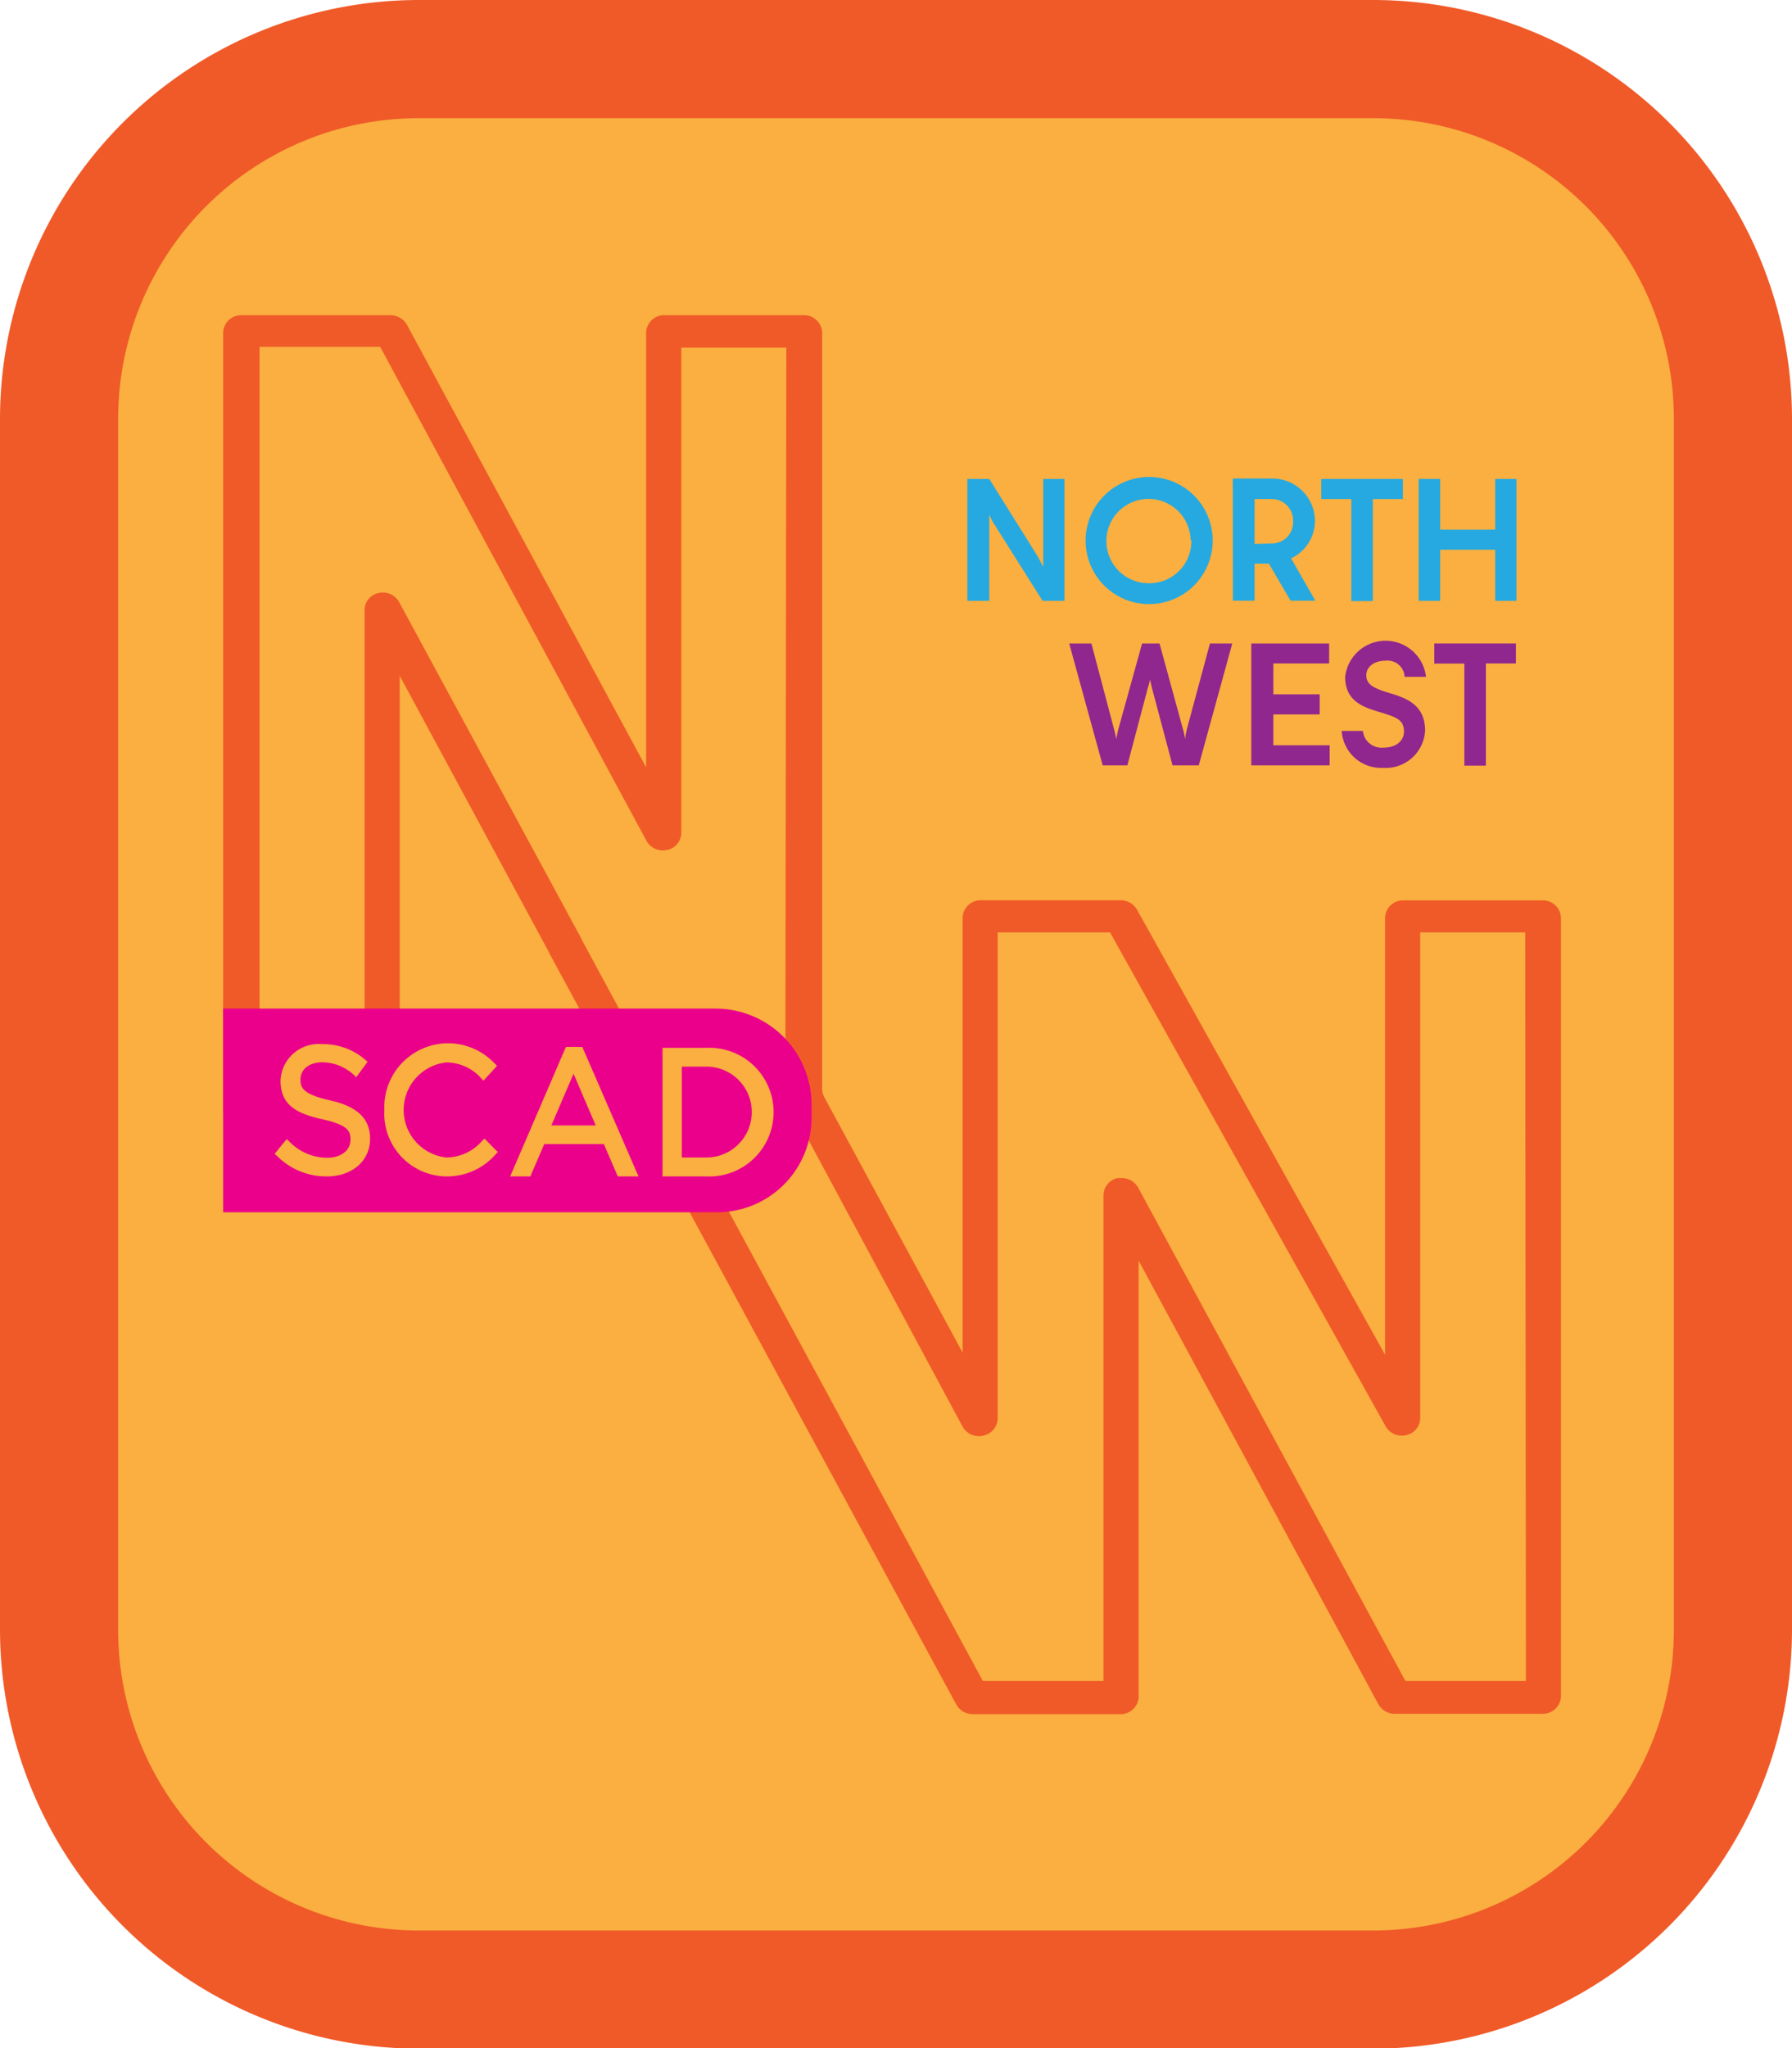
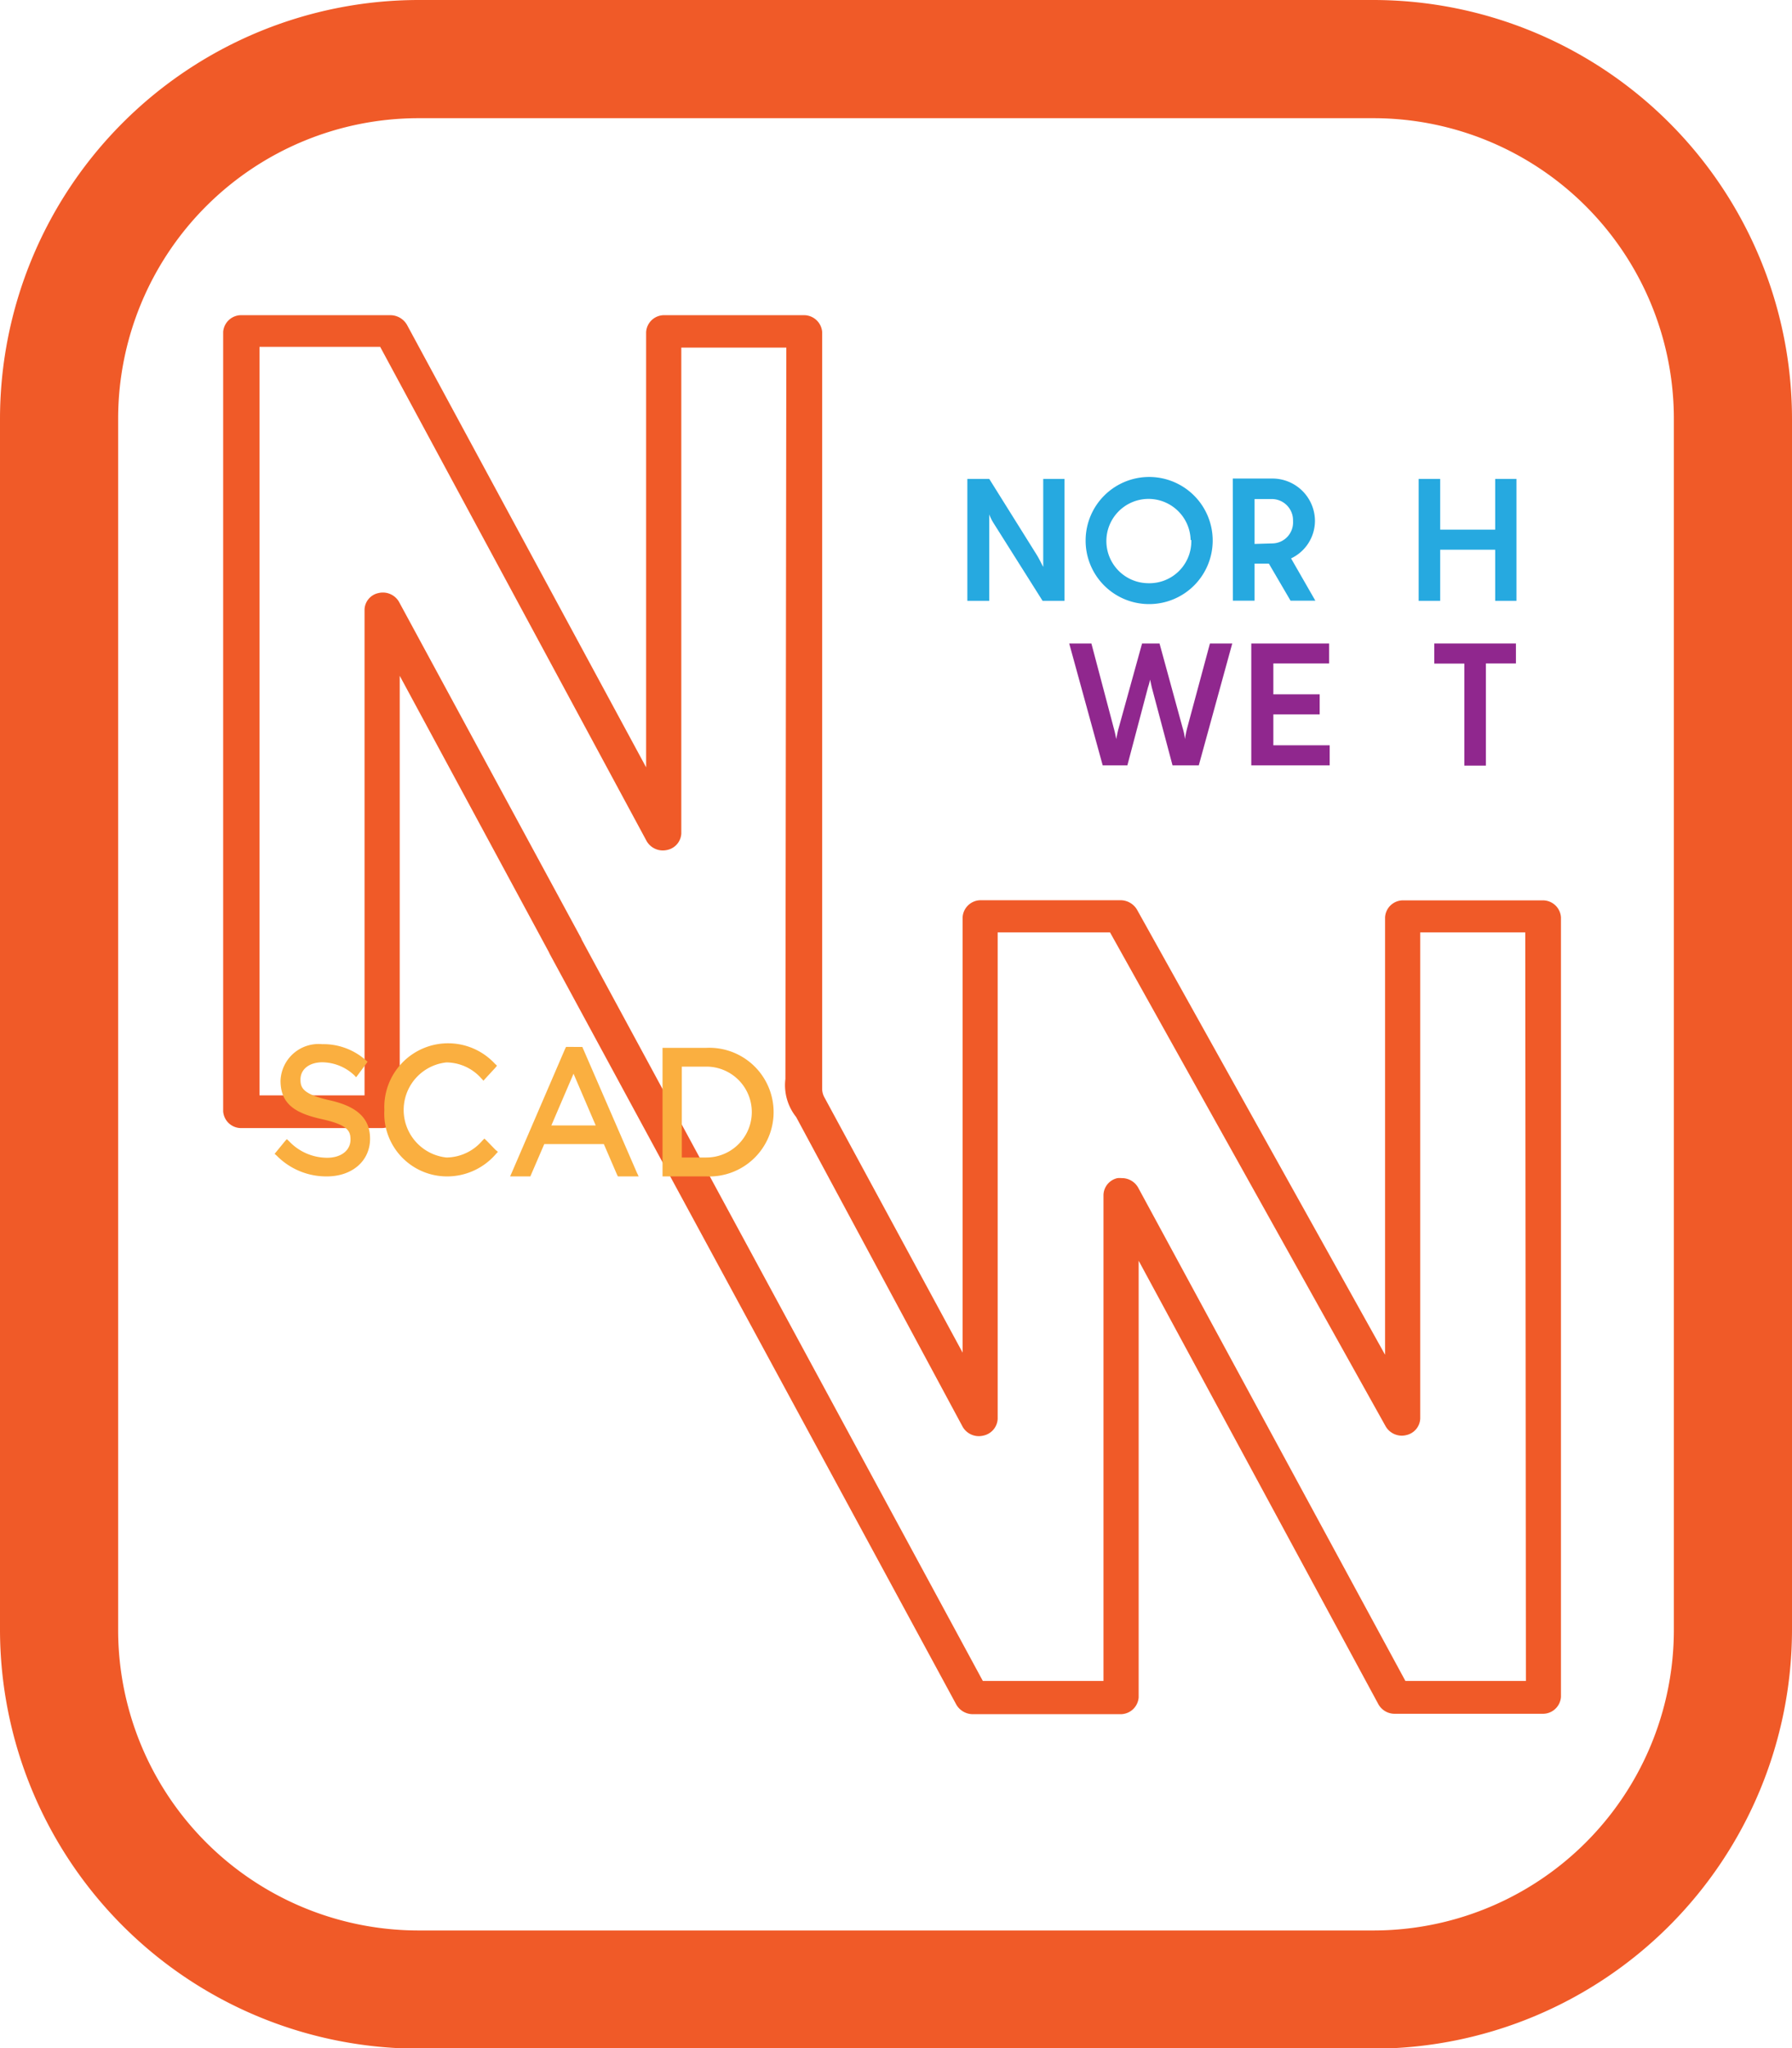
<svg xmlns="http://www.w3.org/2000/svg" viewBox="0 0 136.51 155.95">
  <defs>
    <style>.cls-1{fill:#faaf40;}.cls-2{fill:#f05a28;}.cls-3{fill:#90278e;}.cls-4{fill:#26a9e0;}.cls-5{fill:#eb008b;}</style>
  </defs>
  <g id="Layer_2" data-name="Layer 2">
    <g id="Layer_1-2" data-name="Layer 1">
-       <rect class="cls-1" x="4.5" y="4.5" width="127.51" height="146.95" rx="27.39" />
      <path class="cls-2" d="M104.62,9a22.89,22.89,0,0,1,22.89,22.89v92.17A22.89,22.89,0,0,1,104.62,147H31.89A22.89,22.89,0,0,1,9,124.06V31.89A22.89,22.89,0,0,1,31.89,9h72.73m0-9H31.89A31.92,31.92,0,0,0,0,31.89v92.17A31.93,31.93,0,0,0,31.89,156h72.73a31.93,31.93,0,0,0,31.89-31.89V31.89A31.92,31.92,0,0,0,104.62,0Z" />
      <path class="cls-3" d="M81.45,49h1.69l1.7,6.43a8,8,0,0,1,.19.85h0c.06-.29.11-.57.19-.85L87,49h1.33l1.76,6.43a4.94,4.94,0,0,1,.18.85h0a7.43,7.43,0,0,1,.16-.82L92.17,49h1.7l-2.55,9.28h-2l-1.58-5.94-.13-.59h0a4.73,4.73,0,0,1-.16.59l-1.57,5.94H84Z" />
      <path class="cls-3" d="M95.32,49h5.93v1.52H97v2.35h3.53v1.53H97v2.35h4.29v1.53H95.32Z" />
-       <path class="cls-3" d="M102.21,55.66h1.61a1.43,1.43,0,0,0,1.57,1.27c1,0,1.56-.55,1.56-1.21,0-.88-.51-1.09-1.73-1.46s-2.75-.77-2.75-2.72a3.1,3.1,0,0,1,6.16,0H107a1.3,1.3,0,0,0-1.45-1.23c-.9,0-1.47.49-1.47,1.1s.37.93,1.56,1.3,2.92.77,2.92,2.92a3,3,0,0,1-3.19,2.84A3,3,0,0,1,102.21,55.66Z" />
      <path class="cls-3" d="M111.55,50.53h-2.29V49h6.22v1.52h-2.29v7.78h-1.64Z" />
      <path class="cls-4" d="M73.69,36.47h1.67L79,42.29c.17.28.33.62.47.88h0v-6.7h1.62v9.28H79.42l-3.71-5.88a3.52,3.52,0,0,1-.35-.7h0v6.58H73.69Z" />
      <path class="cls-4" d="M82.7,41.12A4.84,4.84,0,1,1,87.53,46,4.83,4.83,0,0,1,82.7,41.12Zm8,0a3.21,3.21,0,1,0-3.22,3.29A3.19,3.19,0,0,0,90.75,41.12Z" />
      <path class="cls-4" d="M93.91,36.44h3a3.24,3.24,0,0,1,3.26,3.24,3.17,3.17,0,0,1-1.82,2.84l1.85,3.22H98.31l-1.65-2.82H95.57v2.82H93.92Zm3,4.94a1.6,1.6,0,0,0,1.59-1.7A1.62,1.62,0,0,0,96.87,38h-1.3v3.42Z" />
-       <path class="cls-4" d="M102.94,38h-2.29V36.47h6.22V38h-2.29v7.77h-1.64Z" />
      <path class="cls-4" d="M108.07,36.47h1.64v3.86h4.19V36.47h1.62v9.28H113.9V41.86h-4.19v3.89h-1.64Z" />
      <path class="cls-2" d="M117.52,68.56H106.9a1.37,1.37,0,0,0-1.39,1.29v33.31l-18.9-33.9a1.46,1.46,0,0,0-1.25-.71H74.72a1.38,1.38,0,0,0-1.39,1.29V103L62.79,83.54a1.37,1.37,0,0,1-.16-.66V25.27A1.39,1.39,0,0,0,61.23,24H50.6a1.37,1.37,0,0,0-1.38,1.29V58.43L31,24.73A1.47,1.47,0,0,0,29.71,24H18.43A1.38,1.38,0,0,0,17,25.27V84.62a1.37,1.37,0,0,0,1.39,1.28H29.05a1.38,1.38,0,0,0,1.4-1.28V51.46l11.34,21a1,1,0,0,1,.07.15l31,57.21a1.46,1.46,0,0,0,1.25.71H85.35a1.38,1.38,0,0,0,1.39-1.28V96L105,129.77a1.42,1.42,0,0,0,1.25.73l11.26,0a1.38,1.38,0,0,0,1.4-1.28V69.85A1.38,1.38,0,0,0,117.52,68.56ZM116.24,128h-9.18L86.7,90.43a1.42,1.42,0,0,0-1.25-.72,1.87,1.87,0,0,0-.32,0A1.35,1.35,0,0,0,84.06,91v37H74.87L44.35,71.62a1.11,1.11,0,0,1-.07-.16L30.39,45.82a1.42,1.42,0,0,0-1.56-.66,1.33,1.33,0,0,0-1.06,1.25v37h-8v-57h9.19L49.26,64.05a1.43,1.43,0,0,0,1.57.67,1.35,1.35,0,0,0,1.07-1.25v-37h8l-.07,55.69a3.89,3.89,0,0,0,.82,2.9l12.68,23.58a1.42,1.42,0,0,0,1.56.68A1.37,1.37,0,0,0,76,108.05V71h8.56l21,37.62a1.42,1.42,0,0,0,1.56.66,1.35,1.35,0,0,0,1.07-1.26V71h8Z" />
-       <path class="cls-5" d="M54.63,92.31H17V76.8H54.5a7.32,7.32,0,0,1,7.32,7.32v1A7.19,7.19,0,0,1,54.63,92.31Z" />
      <path class="cls-1" d="M28.19,86.71c0,1.69-1.36,2.87-3.29,2.87h-.07A5.29,5.29,0,0,1,21.08,88l-.16-.14.14-.17.63-.77.16-.18.17.16a4,4,0,0,0,2.91,1.26c1.05,0,1.77-.56,1.77-1.38,0-.62-.15-1.11-2.14-1.55s-3.19-1.1-3.19-2.94a2.9,2.9,0,0,1,3.17-2.78,4.87,4.87,0,0,1,3.3,1.2l.16.14-.12.17-.6.81-.15.2L27,81.89a3.62,3.62,0,0,0-2.44-1c-1,0-1.67.53-1.67,1.31,0,.62.16,1.12,2.25,1.59S28.19,85.18,28.19,86.71Z" />
      <path class="cls-1" d="M37.93,87.71l-.15.16A4.9,4.9,0,0,1,34,89.58a4.78,4.78,0,0,1-4.72-5.06A4.86,4.86,0,0,1,37.7,81l.16.15-.14.17L37,82.1l-.17.19-.17-.18a3.59,3.59,0,0,0-2.65-1.21,3.64,3.64,0,0,0,0,7.24,3.64,3.64,0,0,0,2.73-1.28l.16-.16.17.16.67.69Z" />
      <path class="cls-1" d="M48.5,89.26l-4.08-9.4-.06-.14H43.12l-.07.14L39,89.26l-.14.32h1.54l.06-.14,1-2.32H46l1,2.32.07.14h1.58ZM42,85.7l1.69-3.94,1.69,3.94Z" />
      <path class="cls-1" d="M53.81,79.79H50.47v9.79h3.34a4.9,4.9,0,1,0,0-9.79Zm0,8.35H51.94V81.22h1.87a3.46,3.46,0,1,1,0,6.92Z" />
    </g>
  </g>
</svg>